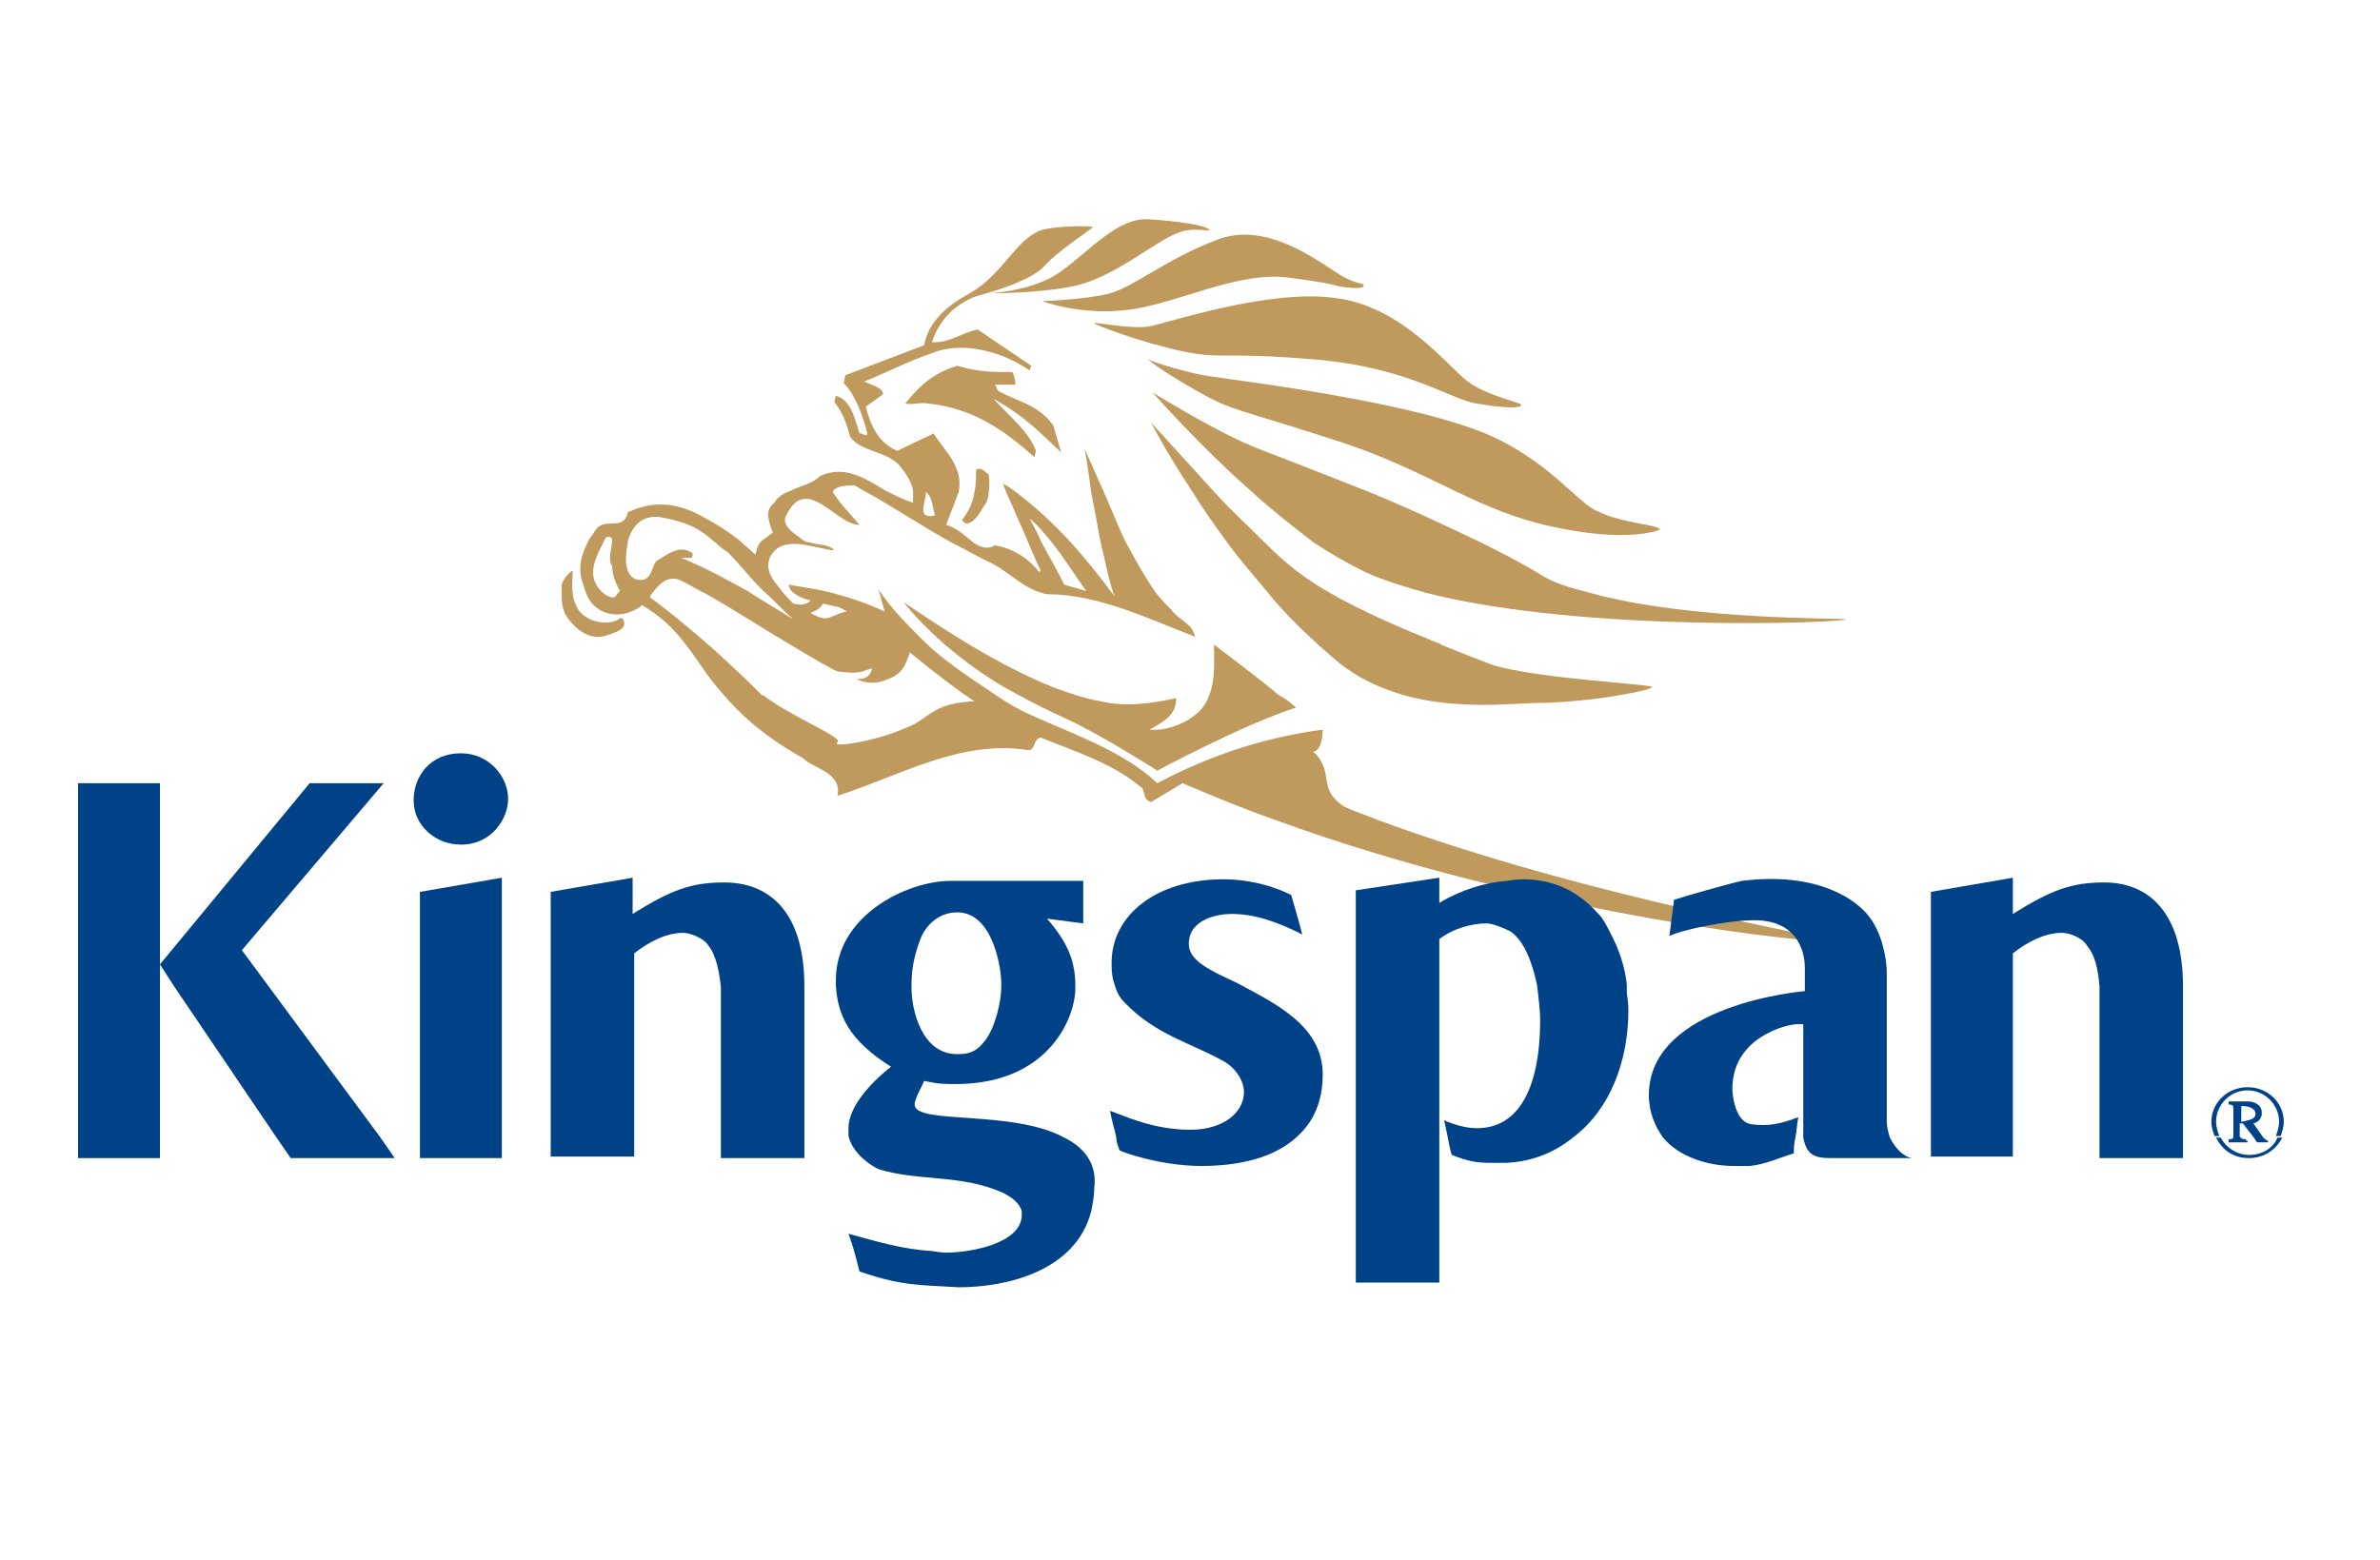
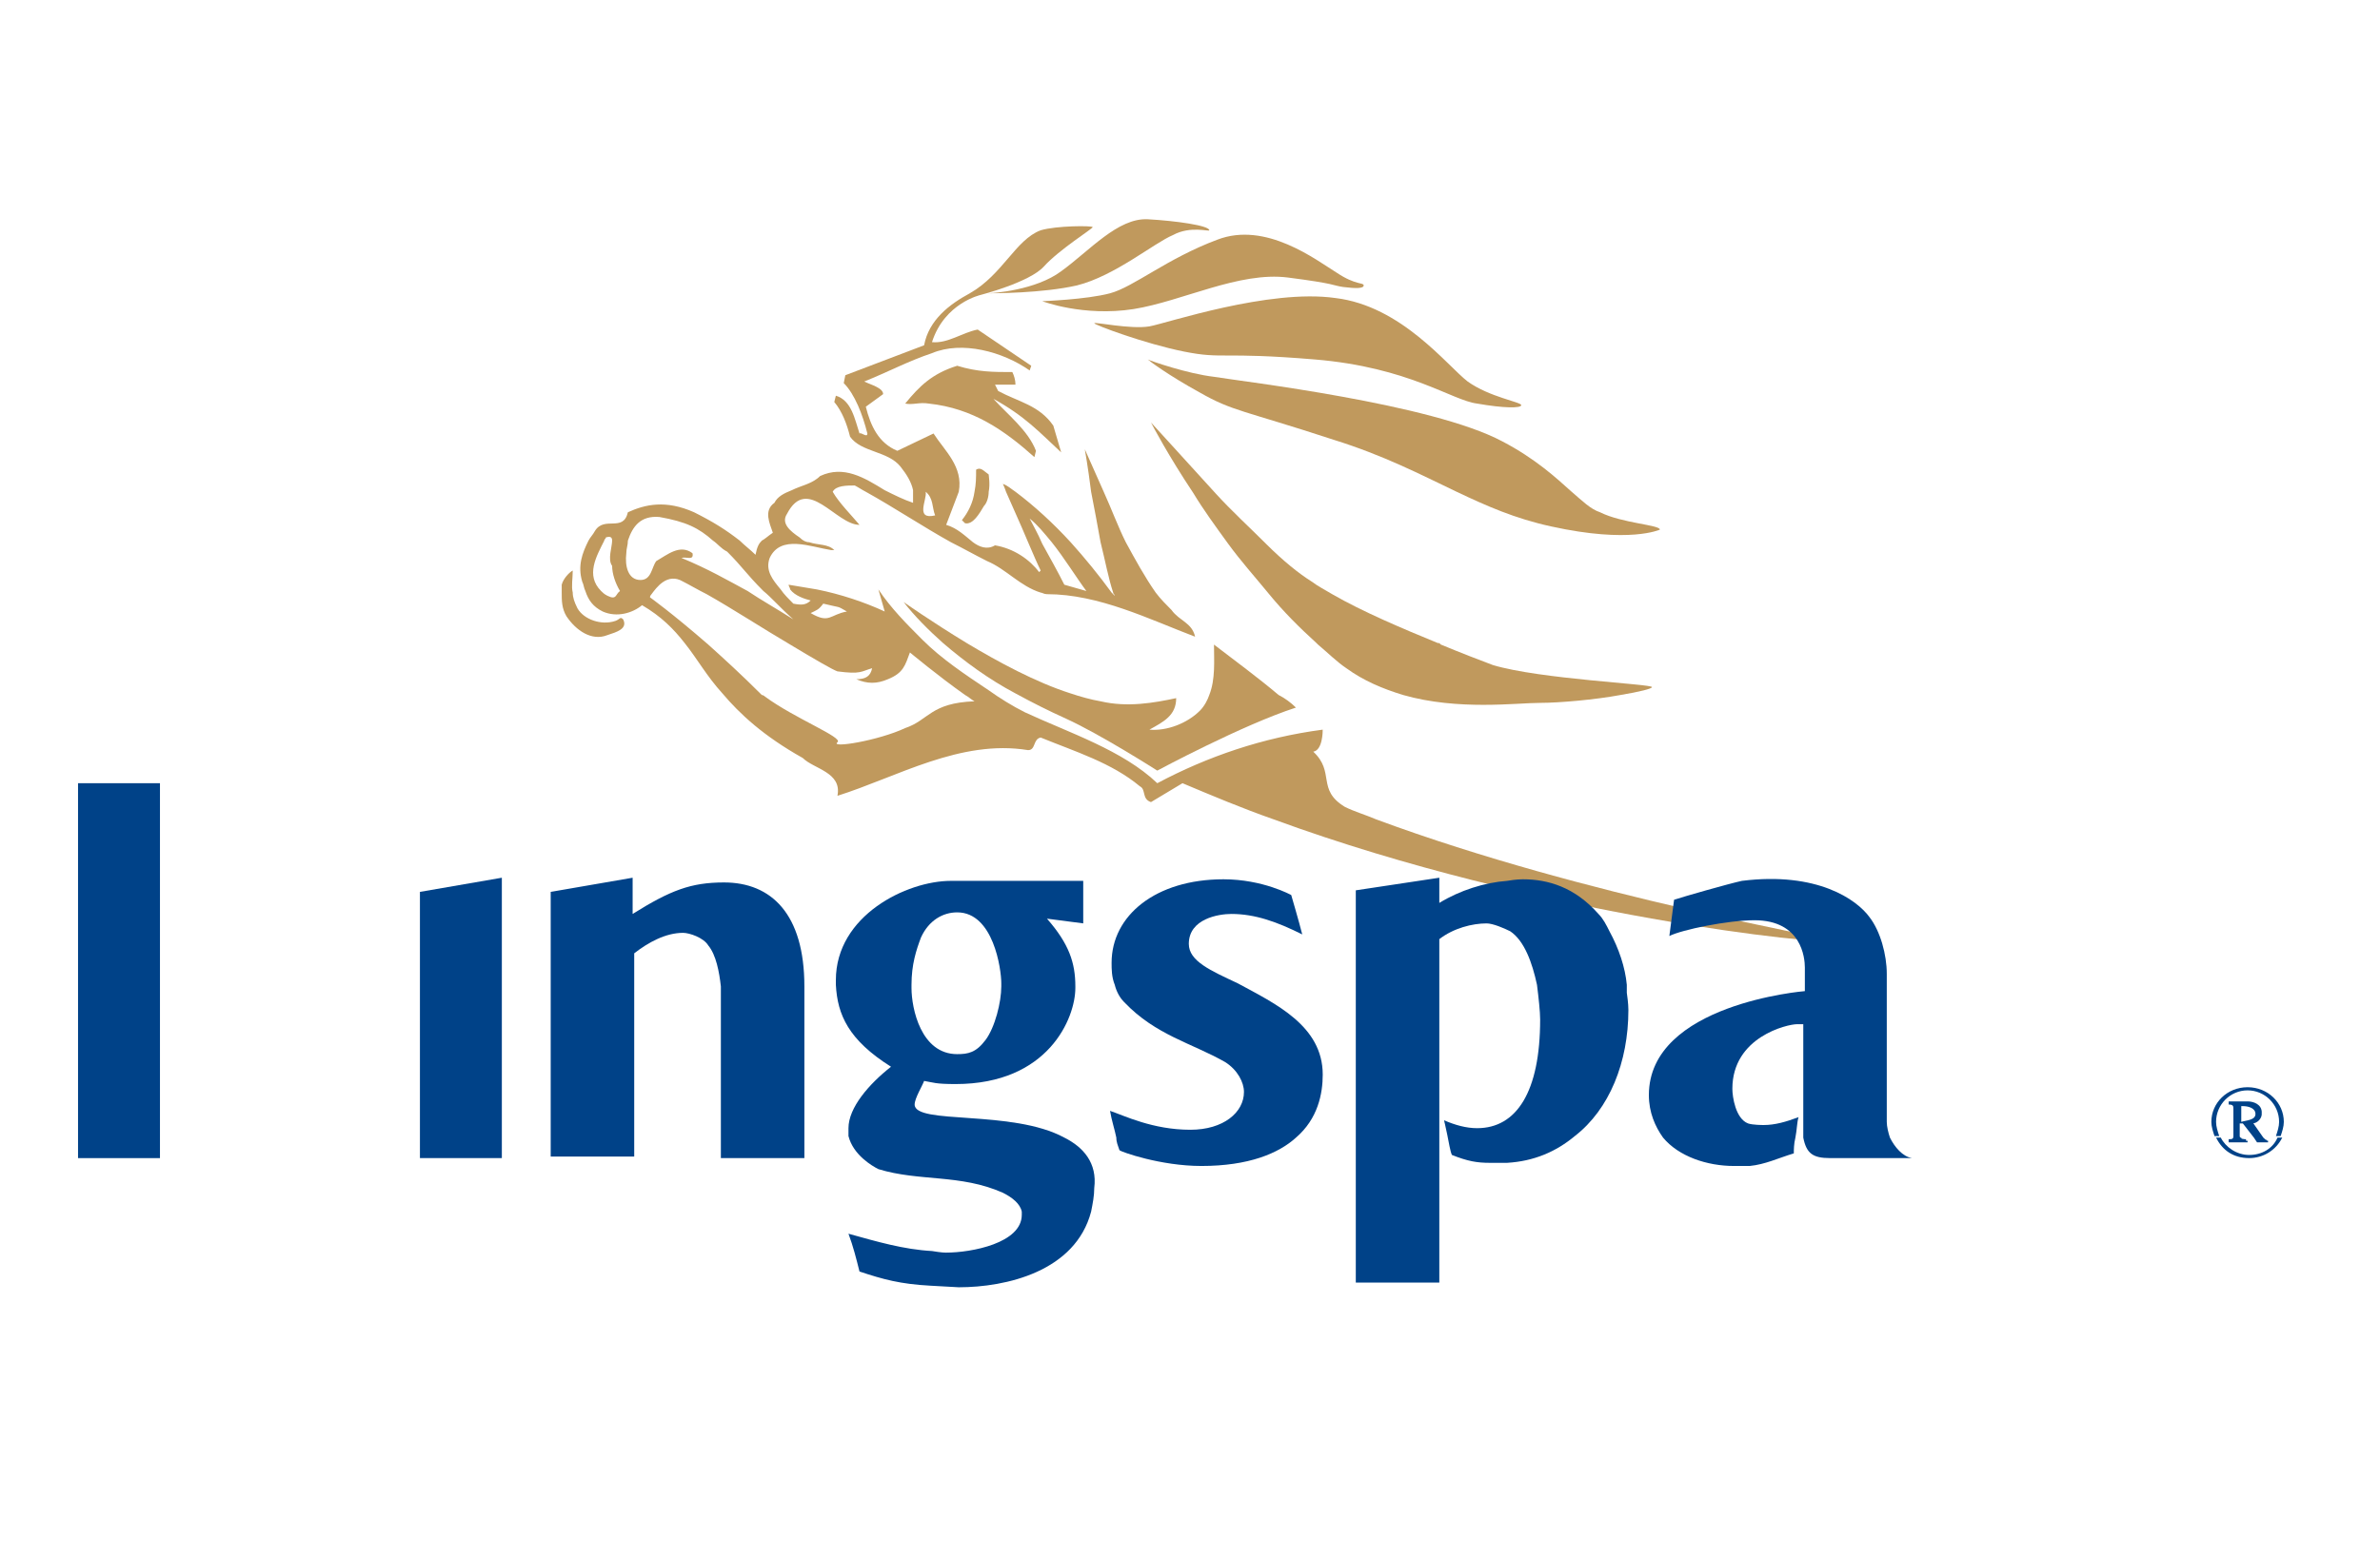
<svg xmlns="http://www.w3.org/2000/svg" width="122" height="80" viewBox="0 0 122 80" fill="none">
  <mask id="mask0" mask-type="alpha" maskUnits="userSpaceOnUse" x="0" y="0" width="122" height="80">
    <rect width="121.04" height="80" fill="#C4C4C4" />
  </mask>
  <g mask="url(#mask0)">
    <path d="M75.234 19.561C74.184 18.753 71.842 15.684 68.45 15.28C65.058 14.796 59.808 16.573 58.919 16.734C57.95 16.895 56.093 16.492 56.093 16.573C56.093 16.653 58.677 17.622 60.696 18.026C62.715 18.43 62.554 18.026 67.4 18.43C72.246 18.834 74.426 20.53 75.718 20.692C77.091 20.934 77.98 20.934 77.98 20.772C77.98 20.611 76.365 20.368 75.234 19.561ZM68.53 13.988C67.48 13.342 64.896 11.323 62.392 12.292C59.808 13.261 58.112 14.715 56.9 15.038C55.689 15.361 53.428 15.442 53.428 15.442C53.428 15.442 55.527 16.249 58.112 15.846C60.615 15.442 63.523 13.907 66.027 14.23C68.53 14.553 68.288 14.634 68.853 14.715C69.499 14.796 69.903 14.796 69.903 14.634C69.903 14.473 69.499 14.634 68.53 13.988ZM58.839 11.242C57.304 11.161 55.85 12.857 54.397 13.907C53.104 14.876 50.924 15.038 50.601 15.038C50.924 15.038 53.428 15.038 55.204 14.634C57.143 14.15 59.162 12.454 60.131 12.05C61.019 11.565 61.989 11.888 61.989 11.807C61.989 11.565 60.292 11.323 58.839 11.242ZM54.397 23.195L53.993 21.822C53.266 20.772 52.216 20.611 51.166 20.045L51.005 19.722H52.054C52.054 19.48 51.974 19.238 51.893 19.076C50.924 19.076 50.116 19.076 49.066 18.753C47.774 19.157 47.128 19.803 46.401 20.692C46.805 20.772 47.128 20.611 47.612 20.692C49.874 20.934 51.489 22.064 53.024 23.437L53.104 23.114C52.701 22.064 51.651 21.257 50.924 20.449C52.539 21.338 53.266 22.145 54.397 23.195Z" fill="#C0995D" />
    <path d="M70.549 42.013C69.984 41.771 69.418 41.609 68.934 41.367C67.48 40.479 68.449 39.59 67.319 38.54C67.803 38.46 67.803 37.49 67.803 37.41C64.734 37.814 61.907 38.783 59.323 40.156C57.546 38.46 54.8 37.571 52.539 36.521C51.893 36.198 51.246 35.794 50.681 35.391C49.47 34.583 48.258 33.775 47.289 32.806C46.481 31.998 45.674 31.191 45.028 30.222L45.351 31.352C44.301 30.868 43.089 30.464 41.878 30.222C41.393 30.141 40.909 30.06 40.424 29.979C40.424 30.06 40.505 30.141 40.505 30.222C40.747 30.545 41.232 30.706 41.555 30.787C41.312 31.029 41.07 31.029 40.666 30.949C40.424 30.706 40.182 30.464 40.02 30.222C39.616 29.737 39.213 29.253 39.455 28.606C40.02 27.395 41.555 28.041 42.605 28.203H42.766C42.443 27.88 41.959 27.96 41.474 27.799C41.312 27.799 41.151 27.718 40.989 27.556C40.505 27.233 40.02 26.83 40.343 26.345C41.393 24.326 42.847 26.91 44.059 26.91C43.655 26.426 43.008 25.78 42.685 25.214C42.847 24.891 43.412 24.891 43.816 24.891C43.978 24.972 44.22 25.134 44.382 25.214C45.835 26.022 47.289 26.991 48.743 27.799C49.389 28.122 49.954 28.445 50.6 28.768C51.569 29.172 52.296 30.06 53.346 30.383C53.427 30.383 53.508 30.464 53.669 30.464C56.335 30.464 58.919 31.756 61.261 32.645C61.1 31.918 60.454 31.837 60.05 31.272C59.807 31.029 59.484 30.706 59.242 30.383C58.677 29.576 58.192 28.687 57.708 27.799C57.304 26.991 56.981 26.103 56.577 25.214C56.254 24.488 55.931 23.761 55.608 23.034C55.608 23.034 55.769 23.922 55.931 25.214C56.092 26.022 56.254 26.91 56.415 27.799C56.658 28.768 56.819 29.656 57.062 30.383C57.062 30.464 57.142 30.464 57.142 30.545C57.062 30.464 57.062 30.464 56.981 30.383C56.335 29.495 55.608 28.606 54.881 27.799C53.992 26.83 53.023 25.941 52.054 25.214C51.812 25.053 51.65 24.891 51.408 24.811C51.408 24.811 51.489 24.972 51.569 25.214C51.812 25.78 52.296 26.83 52.7 27.799C52.943 28.364 53.185 28.93 53.346 29.253L53.266 29.333C52.781 28.687 51.973 28.122 51.004 27.96C50.6 28.203 50.197 28.041 49.873 27.799C49.47 27.476 49.066 27.072 48.501 26.91L49.147 25.214C49.389 23.922 48.42 23.114 47.854 22.226L45.997 23.114C45.028 22.711 44.624 21.822 44.382 20.853L45.27 20.207C45.27 19.884 44.624 19.722 44.301 19.561C45.512 19.076 46.562 18.511 47.774 18.107C49.308 17.461 51.408 18.026 52.781 18.995L52.862 18.753L50.116 16.896C49.308 17.057 48.581 17.622 47.774 17.542C48.42 15.523 50.277 15.119 50.277 15.119C50.277 15.119 52.781 14.473 53.508 13.665C54.316 12.777 56.012 11.727 56.012 11.646C56.012 11.565 54.154 11.565 53.346 11.807C52.054 12.292 51.408 14.069 49.712 15.038C48.662 15.603 47.612 16.411 47.37 17.703L43.332 19.238L43.251 19.642C43.816 20.207 44.22 21.257 44.462 22.226C44.462 22.468 44.139 22.145 44.059 22.226C43.816 21.499 43.655 20.53 42.847 20.288L42.766 20.611C43.17 21.095 43.412 21.741 43.574 22.388C44.139 23.195 45.512 23.114 46.158 23.922C46.481 24.326 46.724 24.73 46.804 25.134C46.804 25.376 46.804 25.537 46.804 25.78C46.32 25.618 45.835 25.376 45.351 25.134C44.301 24.488 43.251 23.841 42.039 24.407C41.636 24.811 41.07 24.891 40.586 25.134C40.182 25.295 39.859 25.457 39.697 25.78C39.132 26.183 39.455 26.83 39.616 27.314C39.374 27.476 39.213 27.637 39.051 27.718C38.89 27.88 38.809 28.041 38.728 28.445C38.486 28.203 38.163 27.96 37.92 27.718C37.194 27.153 36.547 26.749 35.578 26.264C34.124 25.618 33.075 25.86 32.186 26.264C31.944 27.314 30.975 26.426 30.49 27.233C30.409 27.395 30.248 27.556 30.167 27.718H30.975C30.975 27.637 31.055 27.637 31.055 27.556C31.298 27.476 31.378 27.556 31.378 27.718C31.378 28.041 31.136 28.687 31.378 29.01C31.378 29.414 31.54 29.899 31.782 30.302C31.54 30.464 31.621 30.787 31.136 30.545C30.975 30.464 30.894 30.383 30.813 30.302C30.006 29.495 30.571 28.526 30.975 27.718H30.167C29.844 28.364 29.602 29.01 29.844 29.818C29.925 29.979 29.925 30.141 30.006 30.302C30.167 30.787 30.409 31.11 30.894 31.352C31.621 31.675 32.428 31.433 32.913 31.029C33.882 31.595 34.528 32.241 35.094 32.968C35.74 33.775 36.224 34.664 37.032 35.552C37.92 36.602 39.132 37.733 41.151 38.864C41.716 39.429 43.17 39.59 42.928 40.802C45.997 39.833 49.227 37.894 52.7 38.46C53.104 38.46 52.943 37.894 53.346 37.814C55.123 38.54 56.981 39.106 58.434 40.317C58.758 40.479 58.515 40.963 59 41.125L60.615 40.156C62.15 40.802 63.684 41.448 65.299 42.013C78.949 47.021 93.728 48.474 93.809 48.232C93.89 48.071 81.452 46.051 70.549 42.013ZM52.781 26.587C53.185 26.91 53.508 27.314 53.912 27.799C54.558 28.606 55.204 29.656 55.688 30.302L54.558 29.979C54.235 29.333 53.831 28.606 53.427 27.88C53.185 27.314 52.943 26.91 52.781 26.587ZM47.451 25.214C47.451 25.214 47.451 25.134 47.451 25.214C47.451 25.134 47.451 25.214 47.451 25.214C47.854 25.537 47.774 26.022 47.935 26.426C46.885 26.668 47.531 25.618 47.451 25.214ZM42.201 30.949C43.17 31.191 42.847 31.029 43.412 31.352C42.524 31.514 42.524 31.998 41.555 31.433C41.878 31.272 41.959 31.272 42.201 30.949ZM32.832 29.737C32.186 29.737 32.025 29.01 32.105 28.364C32.105 28.122 32.186 27.96 32.186 27.718C32.428 26.991 32.832 26.426 33.801 26.507C35.174 26.749 35.821 27.072 36.547 27.718C36.79 27.88 36.951 28.122 37.274 28.283C38.082 29.091 38.243 29.414 39.132 30.302C39.536 30.625 39.94 31.11 40.666 31.756C39.778 31.191 39.051 30.787 38.324 30.302C37.274 29.737 36.305 29.172 34.932 28.606C35.174 28.526 35.578 28.768 35.498 28.364C34.851 27.88 34.205 28.445 33.64 28.768C33.398 29.091 33.398 29.737 32.832 29.737ZM46.401 37.329C45.028 37.975 42.524 38.379 42.928 38.056C43.251 37.814 40.747 36.844 39.213 35.714C39.213 35.714 39.132 35.633 39.051 35.633C38.001 34.583 37.113 33.775 36.305 33.048C34.447 31.433 33.317 30.625 33.317 30.625C33.317 30.625 33.317 30.545 33.398 30.464C33.64 30.141 34.205 29.333 35.013 29.818C35.336 29.979 35.74 30.222 36.224 30.464C37.517 31.191 39.132 32.241 40.505 33.048C41.716 33.775 42.685 34.341 42.928 34.422C44.139 34.583 44.139 34.422 44.705 34.26C44.624 34.664 44.382 34.825 43.897 34.825C44.462 35.068 44.947 35.068 45.512 34.825C46.32 34.502 46.401 34.098 46.643 33.452C46.643 33.452 48.097 34.664 49.47 35.633C49.631 35.714 49.793 35.875 49.954 35.956C47.693 36.037 47.612 36.925 46.401 37.329Z" fill="#C0995D" />
    <path d="M50.681 25.214C50.681 25.456 50.6 25.78 50.439 25.941C50.197 26.345 49.874 26.91 49.47 26.829L49.308 26.668C49.631 26.264 49.874 25.78 49.954 25.214C50.035 24.81 50.035 24.487 50.035 24.084C50.277 23.922 50.439 24.164 50.681 24.326C50.681 24.407 50.762 24.81 50.681 25.214Z" fill="#C0995D" />
    <path d="M31.136 32.563C30.329 32.887 29.521 32.321 29.036 31.594C28.794 31.191 28.794 30.787 28.794 30.383C28.794 30.221 28.794 30.141 28.794 29.979C28.875 29.656 29.198 29.333 29.359 29.252C29.359 29.656 29.279 30.06 29.359 30.383C29.359 30.625 29.44 30.867 29.602 31.191C29.925 31.756 30.813 32.079 31.54 31.837C31.782 31.756 31.782 31.594 31.944 31.756C32.186 32.24 31.621 32.402 31.136 32.563Z" fill="#C0995D" />
    <path d="M66.43 36.279C63.684 37.167 59.323 39.51 59.323 39.51C59.323 39.51 56.415 37.652 54.639 36.844C53.75 36.441 52.942 36.037 52.054 35.552C50.681 34.825 49.47 33.937 48.339 32.968C47.612 32.322 46.885 31.595 46.32 30.868C46.32 30.868 47.693 31.837 49.55 32.968C51.166 33.937 53.104 34.987 54.881 35.552C55.365 35.714 55.931 35.875 56.415 35.956C57.788 36.279 59.161 36.037 60.292 35.794C60.292 36.683 59.646 37.006 58.919 37.41C59.807 37.491 60.857 37.087 61.504 36.441C61.746 36.198 61.907 35.875 61.988 35.633C62.311 34.825 62.23 33.856 62.23 33.049C63.28 33.856 64.492 34.745 65.542 35.633C65.865 35.794 66.188 36.037 66.43 36.279Z" fill="#C0995D" />
    <path d="M84.683 35.229C84.683 35.31 84.037 35.471 83.067 35.633C81.775 35.875 79.918 36.037 78.948 36.037C77.737 36.037 74.749 36.441 71.922 35.633C70.872 35.31 69.903 34.906 69.014 34.26C68.53 33.937 68.045 33.452 67.561 33.048L67.48 32.968C66.592 32.16 65.784 31.352 65.057 30.464C64.33 29.576 63.603 28.768 62.957 27.88C62.311 26.991 61.665 26.103 61.18 25.295C59.888 23.357 59.081 21.822 59 21.661C59.081 21.741 60.615 23.438 62.311 25.295C63.119 26.183 64.088 27.072 64.895 27.88C65.784 28.768 66.592 29.414 67.238 29.818C67.561 30.06 67.884 30.222 68.288 30.464C69.822 31.352 71.922 32.241 73.699 32.968C73.78 32.968 73.78 32.968 73.86 33.048C74.829 33.452 75.879 33.856 76.526 34.098C78.948 34.825 84.683 35.068 84.683 35.229Z" fill="#C0995D" />
-     <path d="M94.617 31.756C94.617 31.918 81.21 32.483 73.053 30.383C71.922 30.06 70.873 29.737 69.984 29.333C69.176 28.929 68.288 28.445 67.319 27.799C66.269 26.991 65.138 26.102 64.169 25.214C61.423 22.791 59.242 20.288 59.081 20.126C59.242 20.207 62.069 21.984 64.169 22.872C65.38 23.357 67.319 24.083 70.146 25.214C71.761 25.86 73.699 26.749 75.88 27.799C76.849 28.283 77.98 28.849 79.03 29.495C79.676 29.898 80.483 30.141 81.453 30.383C86.621 31.837 94.617 31.675 94.617 31.756Z" fill="#C0995D" />
    <path d="M85.087 27.153C85.087 27.153 83.552 27.88 79.514 26.991C77.656 26.587 76.203 25.941 74.668 25.214C72.811 24.326 70.953 23.357 68.368 22.549C63.684 21.015 63.2 21.095 61.504 20.126C59.888 19.238 58.919 18.511 58.838 18.43C59 18.511 60.857 19.157 62.23 19.319C63.684 19.561 73.376 20.692 77.01 22.63C78.706 23.518 79.756 24.488 80.564 25.214C81.129 25.699 81.533 26.103 82.018 26.264C83.148 26.83 85.087 26.91 85.087 27.153Z" fill="#C0995D" />
    <path d="M116.02 58.327H115.616L115.778 58.57H116.262V58.489C116.182 58.489 116.101 58.408 116.02 58.327ZM114.889 58.327H114.566C114.566 58.489 114.485 58.489 114.324 58.489V58.57H115.212V58.489C115.051 58.489 114.889 58.489 114.889 58.327ZM116.747 58.327C116.505 58.893 115.939 59.216 115.293 59.216C114.647 59.216 114.082 58.812 113.839 58.327H113.597C113.92 58.974 114.485 59.377 115.293 59.377C116.02 59.377 116.666 58.974 116.989 58.327H116.747ZM115.455 57.52C115.697 57.52 115.939 57.277 115.939 57.035C115.939 56.631 115.535 56.47 115.212 56.47C114.889 56.47 114.566 56.47 114.243 56.47V56.551C114.485 56.551 114.485 56.631 114.485 56.793V58.247H114.809V57.52H114.97L115.535 58.247H115.939L115.455 57.52ZM114.889 57.52V56.712H114.97C115.212 56.712 115.616 56.793 115.616 57.116C115.616 57.439 115.132 57.439 114.889 57.52ZM116.02 58.327L115.455 57.52C115.697 57.52 115.939 57.277 115.939 57.035C115.939 56.631 115.535 56.47 115.212 56.47C114.889 56.47 114.566 56.47 114.243 56.47V56.551C114.485 56.551 114.485 56.631 114.485 56.793V58.247C114.485 58.408 114.405 58.408 114.243 58.408V58.489H115.132V58.408C115.051 58.408 114.809 58.408 114.809 58.247V57.52H114.97L115.535 58.247L115.697 58.489H116.182V58.408C116.182 58.489 116.101 58.408 116.02 58.327ZM114.889 57.52V56.712H114.97C115.212 56.712 115.616 56.793 115.616 57.116C115.616 57.439 115.132 57.439 114.889 57.52ZM116.02 58.327L115.455 57.52C115.697 57.52 115.939 57.277 115.939 57.035C115.939 56.631 115.535 56.47 115.212 56.47C114.889 56.47 114.566 56.47 114.243 56.47V56.551C114.485 56.551 114.485 56.631 114.485 56.793V58.247C114.485 58.408 114.405 58.408 114.243 58.408V58.489H115.132V58.408C115.051 58.408 114.809 58.408 114.809 58.247V57.52H114.97L115.535 58.247L115.697 58.489H116.182V58.408C116.182 58.489 116.101 58.408 116.02 58.327ZM114.889 57.52V56.712H114.97C115.212 56.712 115.616 56.793 115.616 57.116C115.616 57.439 115.132 57.439 114.889 57.52ZM116.02 58.327L115.455 57.52C115.697 57.52 115.939 57.277 115.939 57.035C115.939 56.631 115.535 56.47 115.212 56.47C114.889 56.47 114.566 56.47 114.243 56.47V56.551C114.485 56.551 114.485 56.631 114.485 56.793V58.247C114.485 58.408 114.405 58.408 114.243 58.408V58.489H115.132V58.408C115.051 58.408 114.809 58.408 114.809 58.247V57.52H114.97L115.535 58.247L115.697 58.489H116.182V58.408C116.182 58.489 116.101 58.408 116.02 58.327ZM114.889 57.52V56.712H114.97C115.212 56.712 115.616 56.793 115.616 57.116C115.616 57.439 115.132 57.439 114.889 57.52ZM116.02 58.327L115.455 57.52C115.697 57.52 115.939 57.277 115.939 57.035C115.939 56.631 115.535 56.47 115.212 56.47C114.889 56.47 114.566 56.47 114.243 56.47V56.551C114.485 56.551 114.485 56.631 114.485 56.793V58.247C114.485 58.408 114.405 58.408 114.243 58.408V58.489H115.132V58.408C115.051 58.408 114.809 58.408 114.809 58.247V57.52H114.97L115.535 58.247L115.697 58.489H116.182V58.408C116.182 58.489 116.101 58.408 116.02 58.327ZM114.889 57.52V56.712H114.97C115.212 56.712 115.616 56.793 115.616 57.116C115.616 57.439 115.132 57.439 114.889 57.52ZM116.02 58.327L115.455 57.52C115.697 57.52 115.939 57.277 115.939 57.035C115.939 56.631 115.535 56.47 115.212 56.47C114.889 56.47 114.566 56.47 114.243 56.47V56.551C114.485 56.551 114.485 56.631 114.485 56.793V58.247C114.485 58.408 114.405 58.408 114.243 58.408V58.489H115.132V58.408C115.051 58.408 114.809 58.408 114.809 58.247V57.52H114.97L115.535 58.247L115.697 58.489H116.182V58.408C116.182 58.489 116.101 58.408 116.02 58.327ZM114.889 57.52V56.712H114.97C115.212 56.712 115.616 56.793 115.616 57.116C115.616 57.439 115.132 57.439 114.889 57.52ZM116.02 58.327L115.455 57.52C115.697 57.52 115.939 57.277 115.939 57.035C115.939 56.631 115.535 56.47 115.212 56.47C114.889 56.47 114.566 56.47 114.243 56.47V56.551C114.485 56.551 114.485 56.631 114.485 56.793V58.247C114.485 58.408 114.405 58.408 114.243 58.408V58.489H115.132V58.408C115.051 58.408 114.809 58.408 114.809 58.247V57.52H114.97L115.535 58.247L115.697 58.489H116.182V58.408C116.182 58.489 116.101 58.408 116.02 58.327ZM114.889 57.52V56.712H114.97C115.212 56.712 115.616 56.793 115.616 57.116C115.616 57.439 115.132 57.439 114.889 57.52ZM116.02 58.327L115.455 57.52C115.697 57.52 115.939 57.277 115.939 57.035C115.939 56.631 115.535 56.47 115.212 56.47C114.889 56.47 114.566 56.47 114.243 56.47V56.551C114.485 56.551 114.485 56.631 114.485 56.793V58.247C114.485 58.408 114.405 58.408 114.243 58.408V58.489H115.132V58.408C115.051 58.408 114.809 58.408 114.809 58.247V57.52H114.97L115.535 58.247L115.697 58.489H116.182V58.408C116.182 58.489 116.101 58.408 116.02 58.327ZM114.889 57.52V56.712H114.97C115.212 56.712 115.616 56.793 115.616 57.116C115.616 57.439 115.132 57.439 114.889 57.52ZM116.02 58.327L115.455 57.52C115.697 57.52 115.939 57.277 115.939 57.035C115.939 56.631 115.535 56.47 115.212 56.47C114.889 56.47 114.566 56.47 114.243 56.47V56.551C114.485 56.551 114.485 56.631 114.485 56.793V58.247C114.485 58.408 114.405 58.408 114.243 58.408V58.489H115.132V58.408C115.051 58.408 114.809 58.408 114.809 58.247V57.52H114.97L115.535 58.247L115.697 58.489H116.182V58.408C116.182 58.489 116.101 58.408 116.02 58.327ZM114.889 57.52V56.712H114.97C115.212 56.712 115.616 56.793 115.616 57.116C115.616 57.439 115.132 57.439 114.889 57.52ZM116.02 58.327L115.455 57.52C115.697 57.52 115.939 57.277 115.939 57.035C115.939 56.631 115.535 56.47 115.212 56.47C114.889 56.47 114.566 56.47 114.243 56.47V56.551C114.485 56.551 114.485 56.631 114.485 56.793V58.247C114.485 58.408 114.405 58.408 114.243 58.408V58.489H115.132V58.408C115.051 58.408 114.809 58.408 114.809 58.247V57.52H114.97L115.535 58.247L115.697 58.489H116.182V58.408C116.182 58.489 116.101 58.408 116.02 58.327ZM114.889 57.52V56.712H114.97C115.212 56.712 115.616 56.793 115.616 57.116C115.616 57.439 115.132 57.439 114.889 57.52ZM115.212 55.743C114.162 55.743 113.355 56.551 113.355 57.52C113.355 57.762 113.436 58.004 113.516 58.247H113.759C113.678 58.004 113.597 57.762 113.597 57.52C113.597 56.631 114.324 55.904 115.212 55.904C116.101 55.904 116.828 56.631 116.828 57.52C116.828 57.762 116.747 58.004 116.666 58.247H116.908C116.989 58.004 117.07 57.762 117.07 57.52C117.07 56.551 116.262 55.743 115.212 55.743ZM116.02 58.327L115.455 57.6C115.697 57.6 115.939 57.358 115.939 57.116C115.939 56.712 115.535 56.551 115.212 56.551C114.889 56.551 114.566 56.551 114.243 56.551V56.631C114.485 56.631 114.485 56.712 114.485 56.874V58.327C114.485 58.489 114.405 58.489 114.243 58.489V58.57H115.132V58.489C115.051 58.489 114.809 58.489 114.809 58.327V57.6H114.97L115.535 58.327L115.697 58.57H116.182V58.489C116.182 58.489 116.101 58.408 116.02 58.327ZM114.889 57.52V56.712H114.97C115.212 56.712 115.616 56.793 115.616 57.116C115.616 57.439 115.132 57.439 114.889 57.52ZM116.02 58.327L115.455 57.52C115.697 57.52 115.939 57.277 115.939 57.035C115.939 56.631 115.535 56.47 115.212 56.47C114.889 56.47 114.566 56.47 114.243 56.47V56.551C114.485 56.551 114.485 56.631 114.485 56.793V58.247C114.485 58.408 114.405 58.408 114.243 58.408V58.489H115.132V58.408C115.051 58.408 114.809 58.408 114.809 58.247V57.52H114.97L115.535 58.247L115.697 58.489H116.182V58.408C116.182 58.489 116.101 58.408 116.02 58.327ZM114.889 57.52V56.712H114.97C115.212 56.712 115.616 56.793 115.616 57.116C115.616 57.439 115.132 57.439 114.889 57.52ZM116.02 58.327L115.455 57.52C115.697 57.52 115.939 57.277 115.939 57.035C115.939 56.631 115.535 56.47 115.212 56.47C114.889 56.47 114.566 56.47 114.243 56.47V56.551C114.485 56.551 114.485 56.631 114.485 56.793V58.247C114.485 58.408 114.405 58.408 114.243 58.408V58.489H115.132V58.408C115.051 58.408 114.809 58.408 114.809 58.247V57.52H114.97L115.535 58.247L115.697 58.489H116.182V58.408C116.182 58.489 116.101 58.408 116.02 58.327ZM114.889 57.52V56.712H114.97C115.212 56.712 115.616 56.793 115.616 57.116C115.616 57.439 115.132 57.439 114.889 57.52ZM116.02 58.327L115.455 57.52C115.697 57.52 115.939 57.277 115.939 57.035C115.939 56.631 115.535 56.47 115.212 56.47C114.889 56.47 114.566 56.47 114.243 56.47V56.551C114.485 56.551 114.485 56.631 114.485 56.793V58.247C114.485 58.408 114.405 58.408 114.243 58.408V58.489H115.132V58.408C115.051 58.408 114.809 58.408 114.809 58.247V57.52H114.97L115.535 58.247L115.697 58.489H116.182V58.408C116.182 58.489 116.101 58.408 116.02 58.327ZM114.889 57.52V56.712H114.97C115.212 56.712 115.616 56.793 115.616 57.116C115.616 57.439 115.132 57.439 114.889 57.52ZM116.02 58.327L115.455 57.52C115.697 57.52 115.939 57.277 115.939 57.035C115.939 56.631 115.535 56.47 115.212 56.47C114.889 56.47 114.566 56.47 114.243 56.47V56.551C114.485 56.551 114.485 56.631 114.485 56.793V58.247C114.485 58.408 114.405 58.408 114.243 58.408V58.489H115.132V58.408C115.051 58.408 114.809 58.408 114.809 58.247V57.52H114.97L115.535 58.247L115.697 58.489H116.182V58.408C116.182 58.489 116.101 58.408 116.02 58.327ZM114.889 57.52V56.712H114.97C115.212 56.712 115.616 56.793 115.616 57.116C115.616 57.439 115.132 57.439 114.889 57.52ZM116.02 58.327L115.455 57.52C115.697 57.52 115.939 57.277 115.939 57.035C115.939 56.631 115.535 56.47 115.212 56.47C114.889 56.47 114.566 56.47 114.243 56.47V56.551C114.485 56.551 114.485 56.631 114.485 56.793V58.247C114.485 58.408 114.405 58.408 114.243 58.408V58.489H115.132V58.408C115.051 58.408 114.809 58.408 114.809 58.247V57.52H114.97L115.535 58.247L115.697 58.489H116.182V58.408C116.182 58.489 116.101 58.408 116.02 58.327ZM114.889 57.52V56.712H114.97C115.212 56.712 115.616 56.793 115.616 57.116C115.616 57.439 115.132 57.439 114.889 57.52ZM116.02 58.327L115.455 57.52C115.697 57.52 115.939 57.277 115.939 57.035C115.939 56.631 115.535 56.47 115.212 56.47C114.889 56.47 114.566 56.47 114.243 56.47V56.551C114.485 56.551 114.485 56.631 114.485 56.793V58.247C114.485 58.408 114.405 58.408 114.243 58.408V58.489H115.132V58.408C115.051 58.408 114.809 58.408 114.809 58.247V57.52H114.97L115.535 58.247L115.697 58.489H116.182V58.408C116.182 58.489 116.101 58.408 116.02 58.327ZM114.889 57.52V56.712H114.97C115.212 56.712 115.616 56.793 115.616 57.116C115.616 57.439 115.132 57.439 114.889 57.52ZM116.02 58.327L115.455 57.52C115.697 57.52 115.939 57.277 115.939 57.035C115.939 56.631 115.535 56.47 115.212 56.47C114.889 56.47 114.566 56.47 114.243 56.47V56.551C114.485 56.551 114.485 56.631 114.485 56.793V58.247C114.485 58.408 114.405 58.408 114.243 58.408V58.489H115.132V58.408C115.051 58.408 114.809 58.408 114.809 58.247V57.52H114.97L115.535 58.247L115.697 58.489H116.182V58.408C116.182 58.489 116.101 58.408 116.02 58.327ZM114.889 57.52V56.712H114.97C115.212 56.712 115.616 56.793 115.616 57.116C115.616 57.439 115.132 57.439 114.889 57.52ZM116.02 58.327L115.455 57.52C115.697 57.52 115.939 57.277 115.939 57.035C115.939 56.631 115.535 56.47 115.212 56.47C114.889 56.47 114.566 56.47 114.243 56.47V56.551C114.485 56.551 114.485 56.631 114.485 56.793V58.247C114.485 58.408 114.405 58.408 114.243 58.408V58.489H115.132V58.408C115.051 58.408 114.809 58.408 114.809 58.247V57.52H114.97L115.535 58.247L115.697 58.489H116.182V58.408C116.182 58.489 116.101 58.408 116.02 58.327ZM114.889 57.52V56.712H114.97C115.212 56.712 115.616 56.793 115.616 57.116C115.616 57.439 115.132 57.439 114.889 57.52Z" fill="#004288" />
-     <path d="M111.901 50.574V59.377H107.621V50.978C107.621 50.816 107.621 50.736 107.621 50.574C107.54 49.605 107.378 48.959 106.975 48.474C106.732 48.071 106.086 47.828 105.682 47.828C104.794 47.828 103.906 48.313 103.179 48.878V59.297H98.979V45.728L103.179 45.002V46.859C105.117 45.648 106.167 45.244 107.863 45.244C110.205 45.244 111.901 46.859 111.901 50.574Z" fill="#004288" />
    <path d="M98.01 59.377H93.81C92.921 59.377 92.598 59.135 92.437 58.327C92.437 58.166 92.437 58.004 92.437 57.843V52.512H92.114C91.629 52.512 88.802 53.158 88.802 55.824C88.802 56.228 88.964 57.358 89.61 57.601C89.853 57.681 90.337 57.681 90.418 57.681C90.983 57.681 91.549 57.52 92.195 57.278C92.114 57.52 92.114 57.924 92.033 58.327C91.952 58.651 91.952 58.974 91.952 59.135C91.145 59.377 90.499 59.7 89.691 59.781C89.206 59.781 88.964 59.781 88.883 59.781C87.51 59.781 86.056 59.297 85.249 58.327C84.845 57.762 84.522 57.035 84.522 56.147C84.522 51.462 92.518 50.816 92.518 50.816V49.605C92.518 49.12 92.356 47.182 89.933 47.182C88.56 47.182 86.218 47.667 85.572 47.99L85.814 46.132C86.299 45.971 88.56 45.324 89.287 45.163C93.164 44.678 95.183 46.132 95.829 47.02C96.394 47.747 96.717 48.959 96.717 49.928V57.52C96.717 57.762 96.798 58.085 96.879 58.327C97.121 58.812 97.525 59.297 98.01 59.377Z" fill="#004288" />
    <path d="M83.472 51.786C83.472 54.451 82.502 56.874 80.726 58.247C79.757 59.054 78.626 59.539 77.253 59.62C76.768 59.62 76.526 59.62 76.364 59.62C75.718 59.62 75.234 59.539 74.426 59.216C74.345 59.054 74.265 58.57 74.184 58.166C74.103 57.762 74.022 57.439 74.022 57.439C74.588 57.681 75.153 57.843 75.718 57.843C77.737 57.843 78.949 55.985 78.949 52.27C78.949 51.866 78.868 51.139 78.787 50.493C78.545 49.363 78.141 48.232 77.414 47.747C77.091 47.586 76.526 47.344 76.203 47.344C75.476 47.344 74.507 47.586 73.78 48.151V58.166V62.043V65.758H69.499V45.648L73.78 45.002V46.294C74.83 45.648 76.122 45.244 77.253 45.163C77.737 45.082 77.98 45.082 78.061 45.082C79.353 45.082 80.726 45.486 81.937 46.859C82.179 47.101 82.341 47.424 82.502 47.747C82.987 48.636 83.31 49.605 83.391 50.493C83.391 50.655 83.391 50.736 83.391 50.897C83.472 51.463 83.472 51.705 83.472 51.786Z" fill="#004288" />
    <path d="M67.804 55.097C67.804 56.066 67.562 57.358 66.431 58.328C65.543 59.135 64.008 59.781 61.585 59.781C59.485 59.781 57.466 59.054 57.385 58.974C57.304 58.731 57.224 58.57 57.224 58.328C57.143 57.924 56.981 57.439 56.901 56.955C57.628 57.197 59.081 57.924 61.02 57.924C62.716 57.924 63.766 57.035 63.766 55.985C63.766 55.501 63.443 54.855 62.797 54.451C61.1 53.482 59.243 53.078 57.628 51.382C57.385 51.14 57.224 50.816 57.143 50.493C56.981 50.09 56.981 49.686 56.981 49.363C56.981 46.94 59.243 45.082 62.716 45.082C64.735 45.082 66.189 45.89 66.189 45.89C66.189 45.89 66.592 47.263 66.754 47.909C65.462 47.263 64.331 46.859 63.12 46.859C62.473 46.859 60.939 47.101 60.939 48.394C60.939 49.282 62.07 49.767 63.443 50.413C65.381 51.463 67.804 52.593 67.804 55.097Z" fill="#004288" />
    <path d="M54.558 58.327C51.892 56.874 46.885 57.681 46.885 56.631C46.885 56.308 47.289 55.662 47.37 55.42C47.854 55.501 47.935 55.581 48.985 55.581C53.75 55.581 55.123 52.189 55.123 50.655V50.574C55.123 49.363 54.8 48.393 53.669 47.101L55.527 47.343V45.163H48.743C46.481 45.163 42.847 46.94 42.847 50.251C42.847 50.332 42.847 50.413 42.847 50.493C42.928 52.028 43.493 53.32 45.674 54.693C44.543 55.581 43.493 56.793 43.493 57.843C43.493 58.004 43.493 58.085 43.493 58.247C43.735 59.216 44.705 59.781 45.028 59.943C47.127 60.589 49.227 60.185 51.408 61.154C51.892 61.396 52.296 61.719 52.377 62.123C52.377 62.204 52.377 62.204 52.377 62.285C52.377 63.739 49.793 64.223 48.5 64.223C48.42 64.223 48.258 64.223 47.774 64.142C46.32 64.062 44.947 63.658 43.493 63.254C43.735 63.9 43.897 64.546 44.058 65.192C45.27 65.596 46.158 65.838 47.693 65.919L49.147 66C51.569 66 55.123 65.192 55.931 62.123C56.011 61.719 56.092 61.316 56.092 60.912C56.254 59.62 55.527 58.812 54.558 58.327ZM46.724 50.493C46.724 49.443 46.966 48.717 47.208 48.07C47.612 47.182 48.339 46.778 49.066 46.778C50.923 46.778 51.327 49.686 51.327 50.413C51.327 50.413 51.327 50.493 51.327 50.574C51.327 51.382 51.004 52.674 50.52 53.32C50.035 53.966 49.631 54.047 49.066 54.047C47.208 54.047 46.724 51.705 46.724 50.655C46.724 50.574 46.724 50.493 46.724 50.493Z" fill="#004288" />
    <path d="M41.233 50.574V59.377H36.952V50.978C36.952 50.816 36.952 50.736 36.952 50.574C36.871 49.847 36.71 48.959 36.306 48.474C36.063 48.071 35.337 47.828 35.014 47.828C34.125 47.828 33.237 48.313 32.51 48.878V59.297H28.229V45.728L32.429 45.002V46.859C34.367 45.648 35.417 45.244 37.114 45.244C39.536 45.244 41.233 46.859 41.233 50.574Z" fill="#004288" />
-     <path d="M26.048 40.963C26.048 41.932 25.241 43.305 23.625 43.305C22.333 43.305 21.203 42.336 21.203 41.044C21.203 39.752 22.091 38.621 23.625 38.621C25.079 38.621 26.048 39.833 26.048 40.963Z" fill="#004288" />
    <path d="M25.725 45.002V59.377H21.526V45.728L25.725 45.002Z" fill="#004288" />
    <path d="M8.2 40.156H4V59.378H8.2V40.156Z" fill="#004288" />
-     <path d="M20.233 59.378H14.903L14.176 58.328L8.927 50.574L8.2 49.444L15.872 40.156H19.668L12.399 48.717L13.772 50.574L19.507 58.328L20.233 59.378Z" fill="#004288" />
  </g>
</svg>